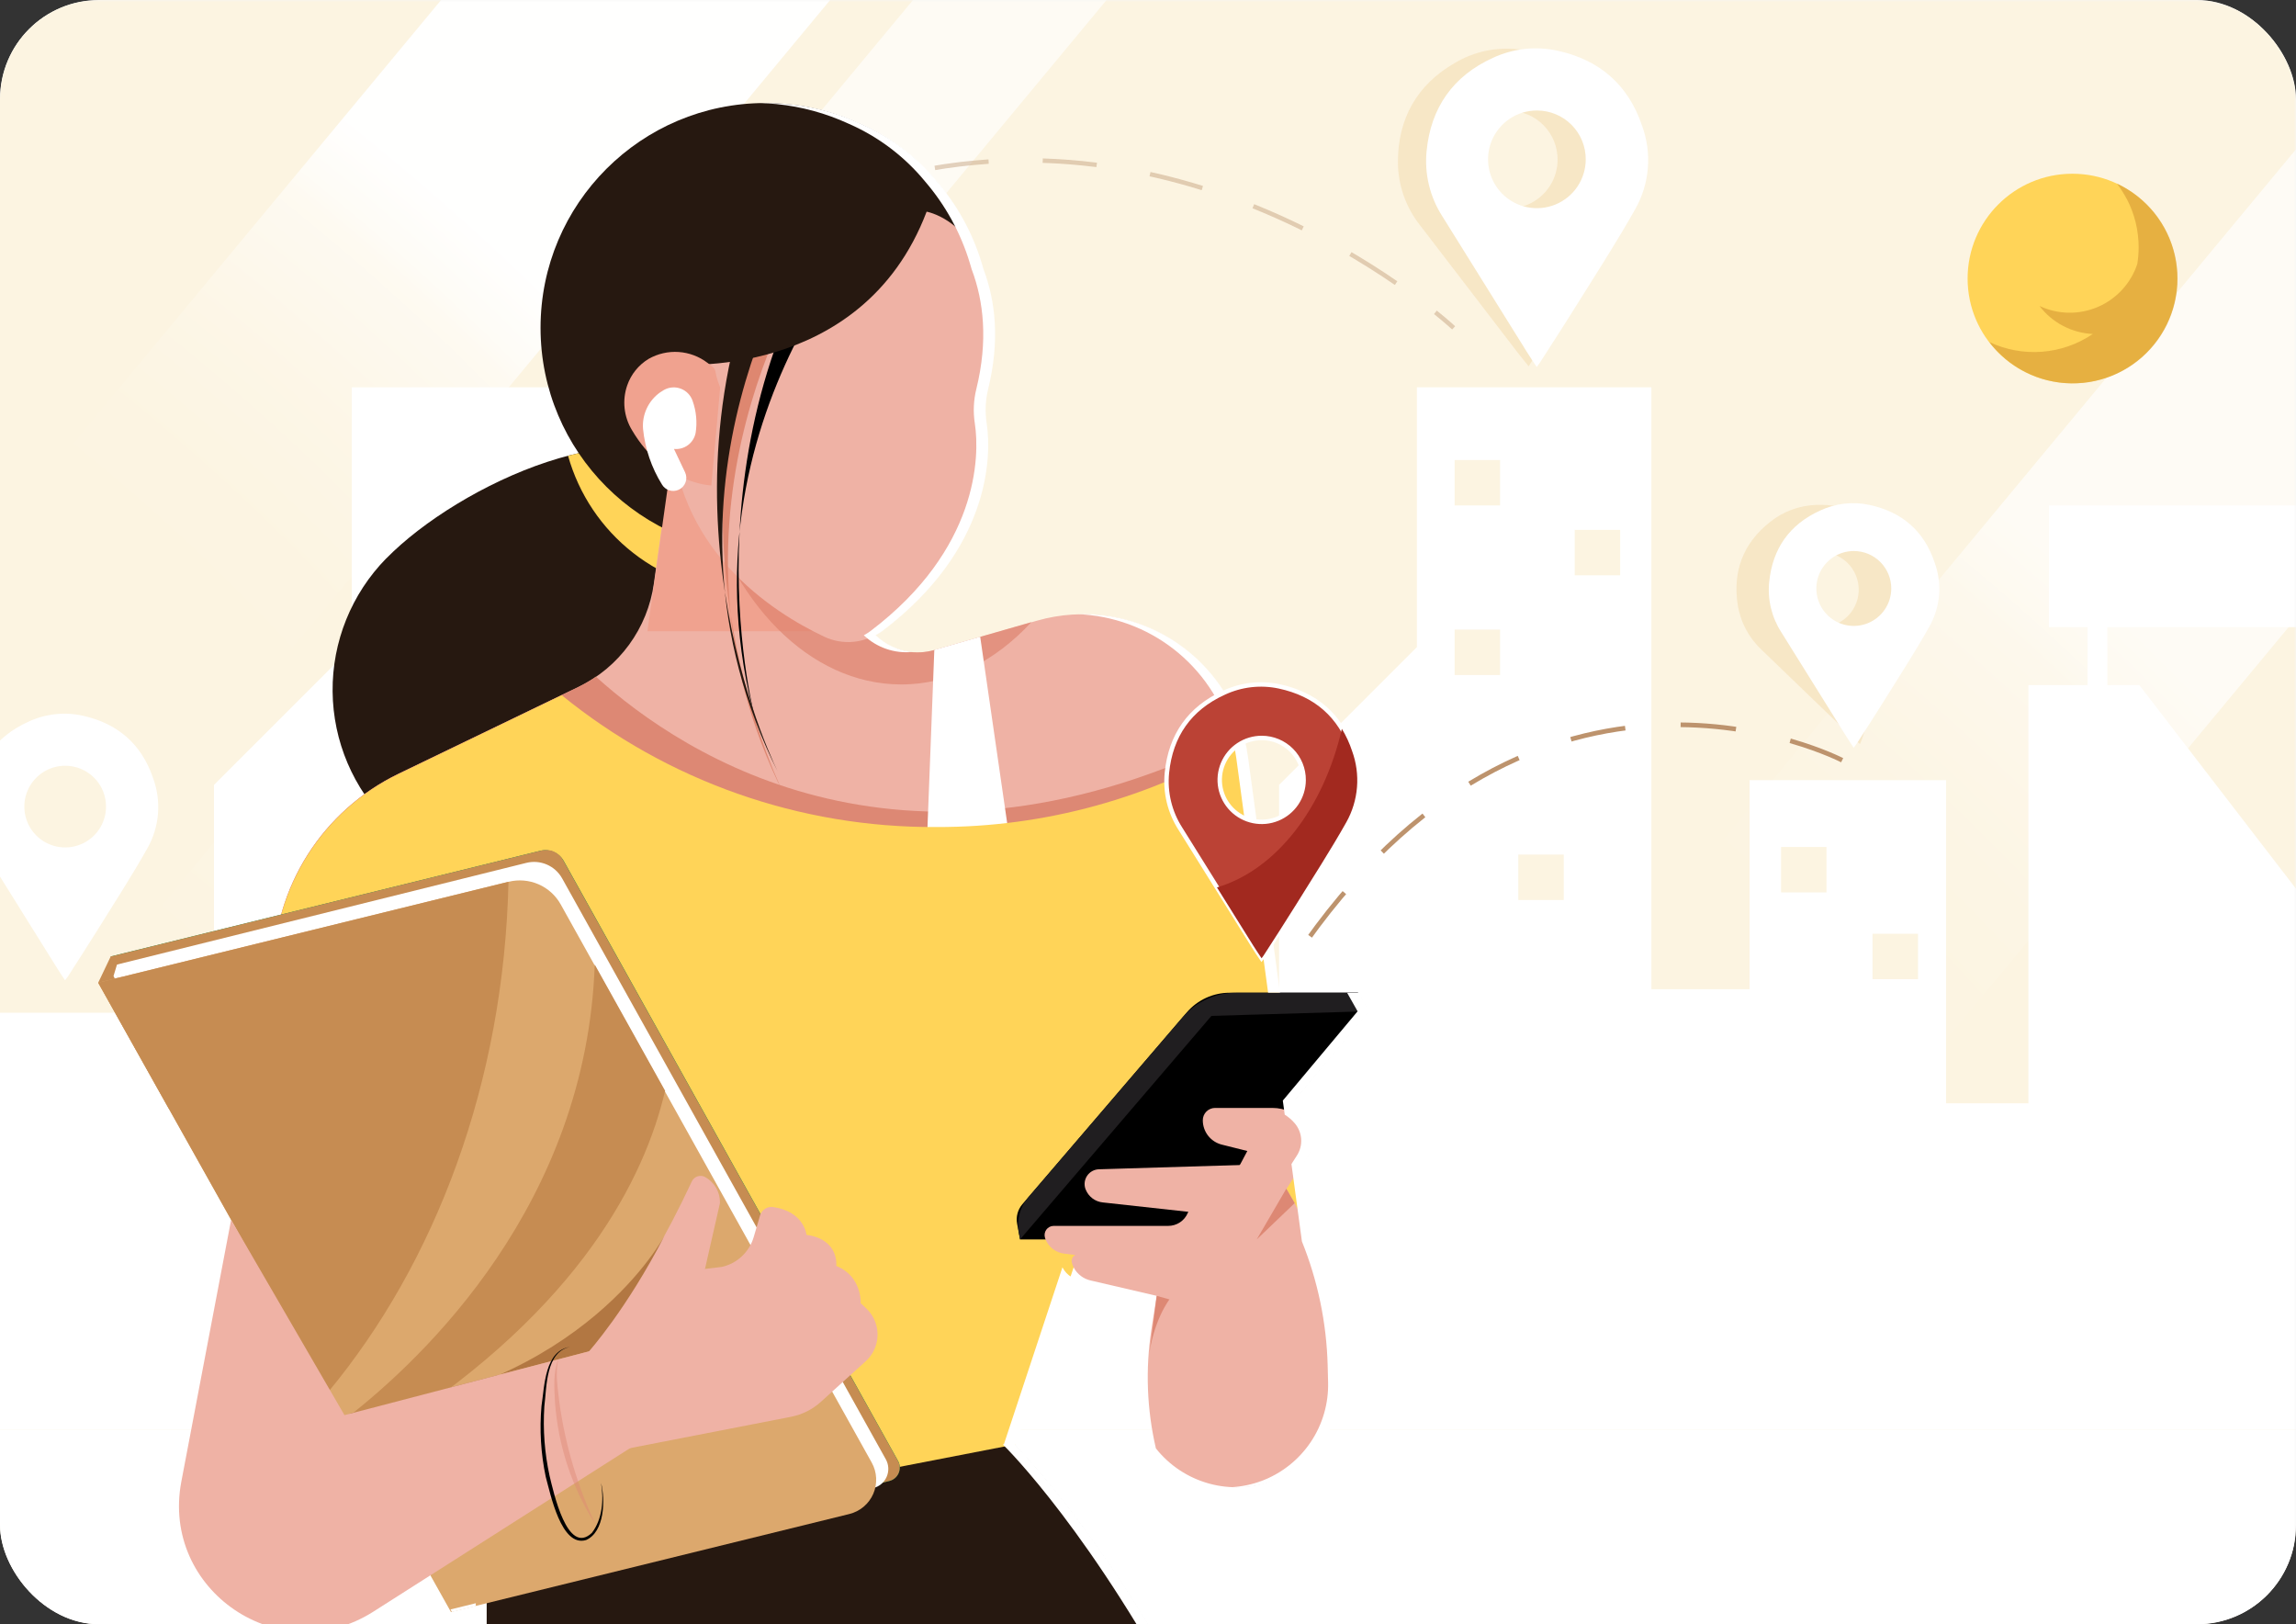
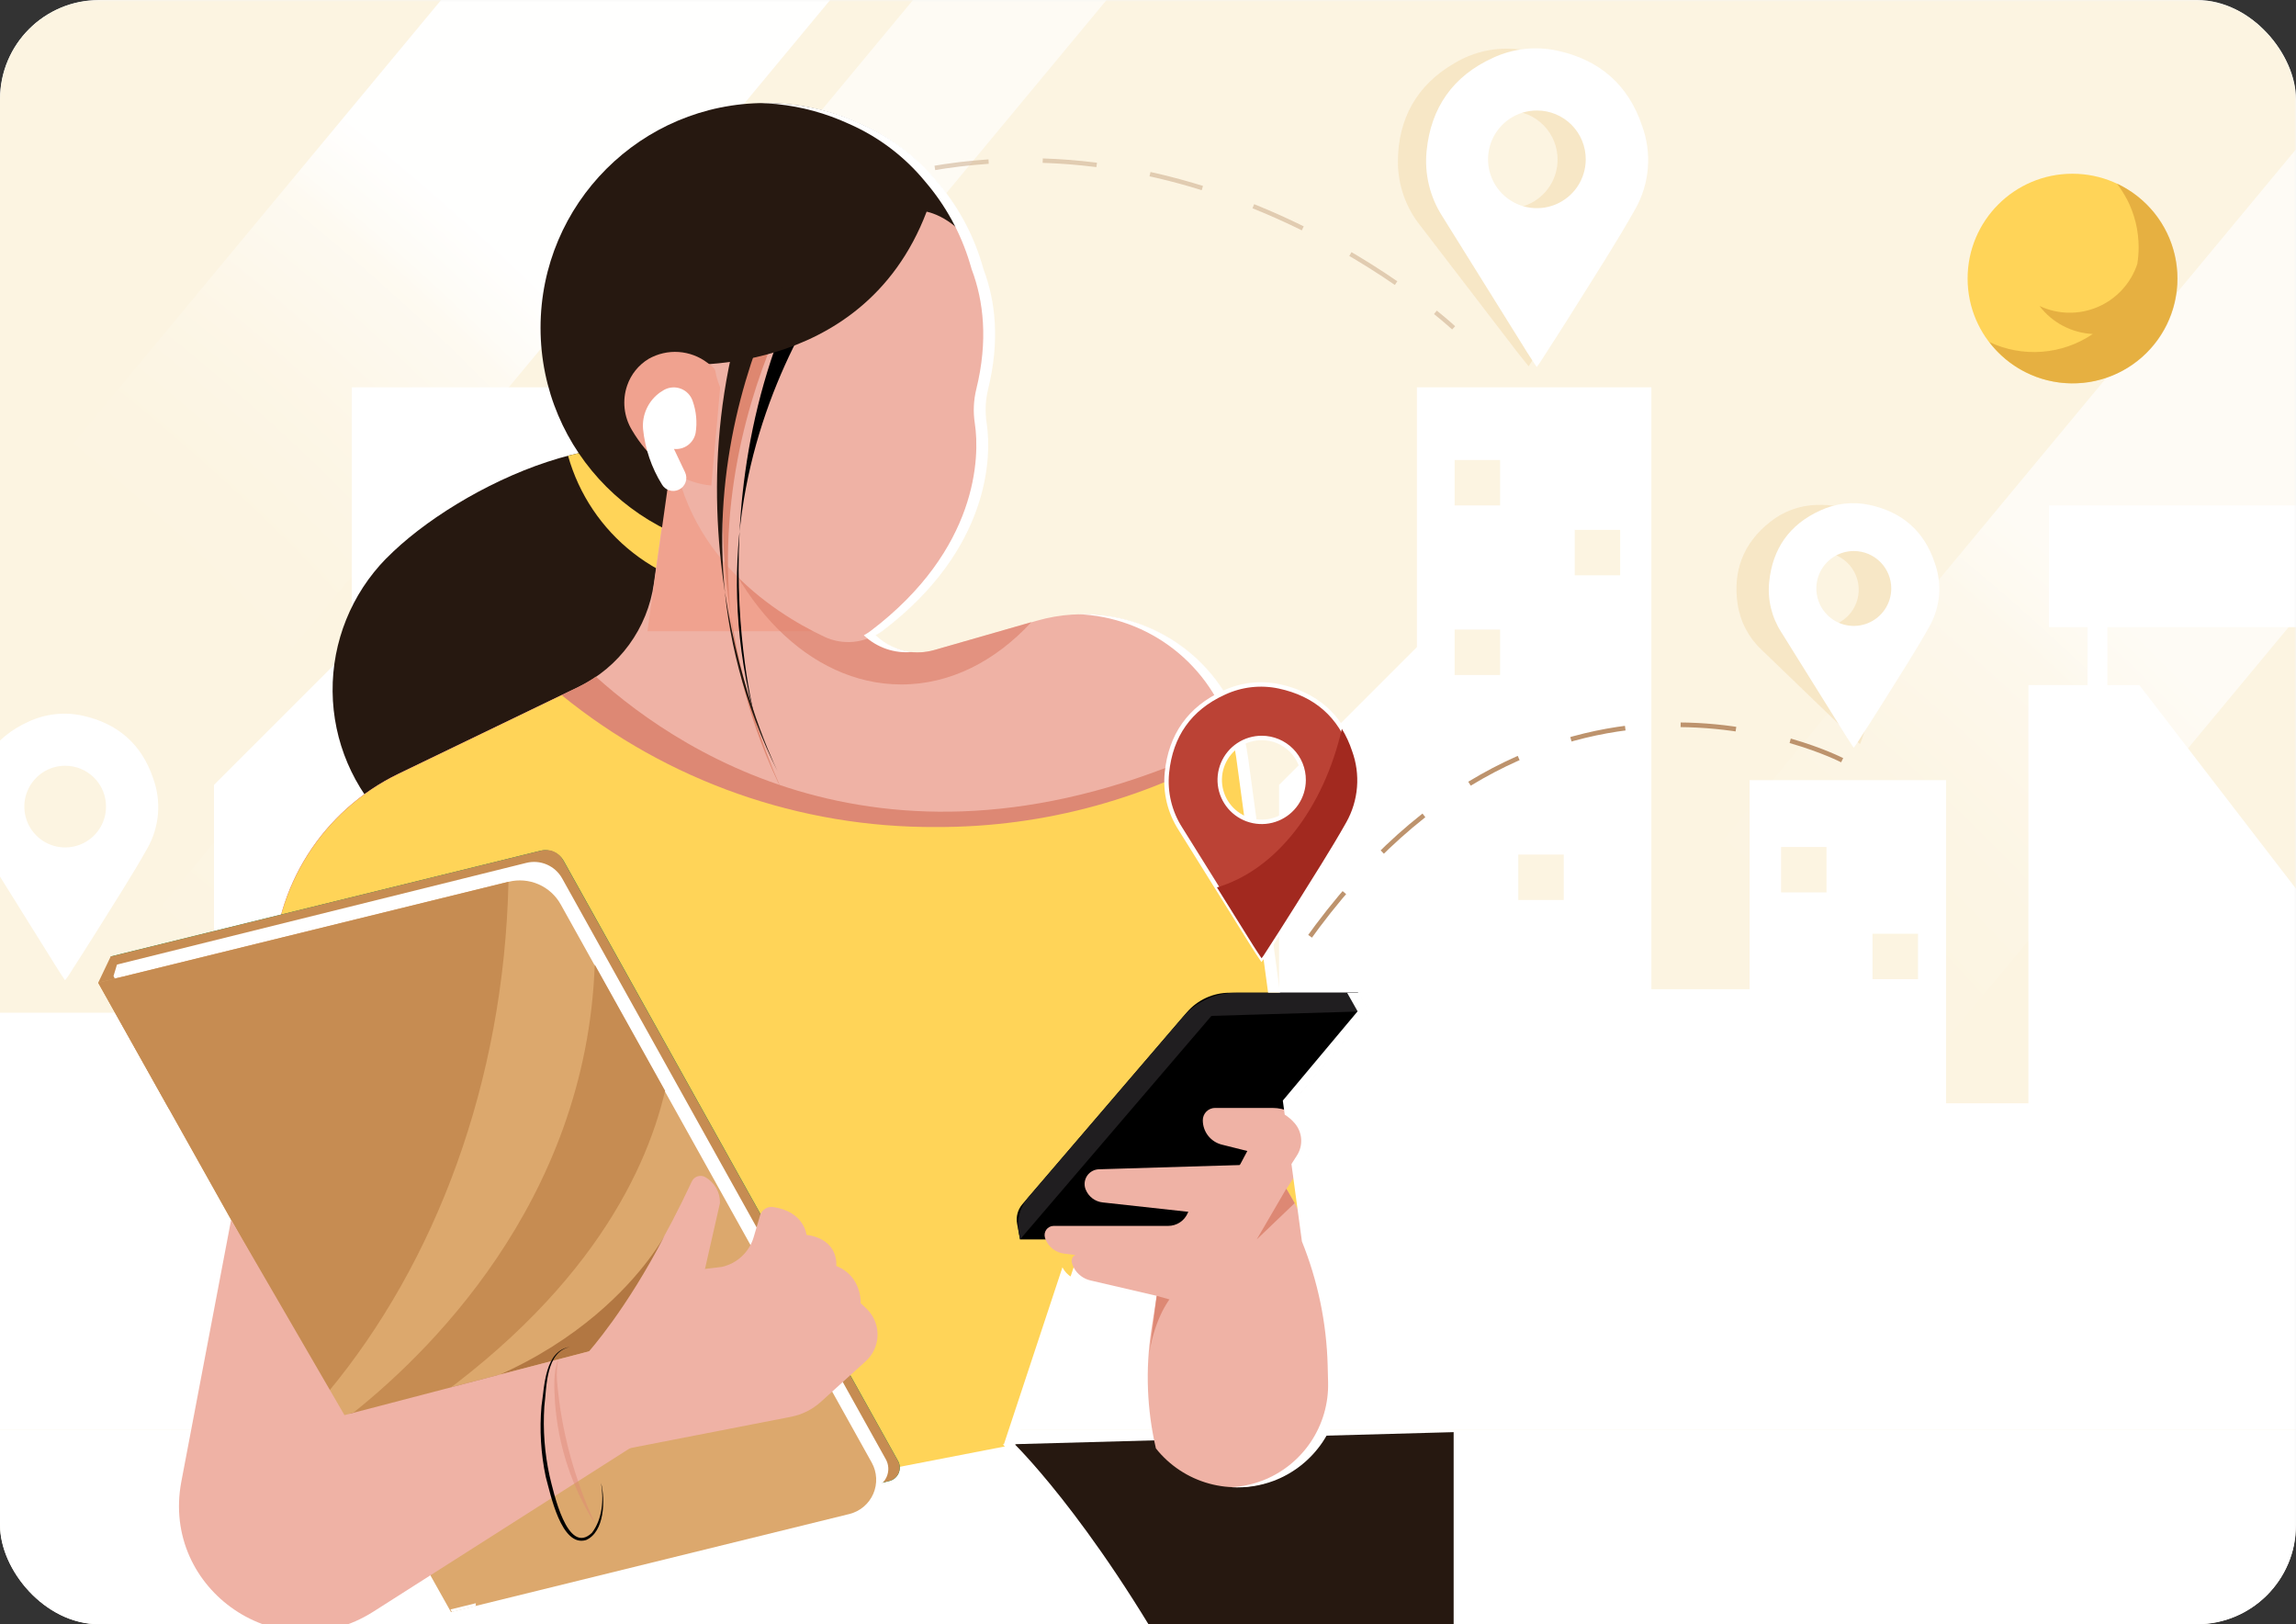
<svg xmlns="http://www.w3.org/2000/svg" width="533" height="377" viewBox="0 0 533 377" fill="none">
  <rect x="0" y="0" width="533" height="377" fill="#333333" stroke="none" />
  <g clip-path="url(#clip0_107_38902)">
    <rect width="533" height="377" rx="23" fill="#F5F5F5" />
    <mask id="mask0_107_38902" style="mask-type:luminance" maskUnits="userSpaceOnUse" x="-15" y="0" width="548" height="384">
      <path d="M510.675 0H7.325C-5.005 0 -15 9.992 -15 22.318V361.338C-15 373.664 -5.005 383.656 7.325 383.656H510.675C523.005 383.656 533 373.664 533 361.338V22.318C533 9.992 523.005 0 510.675 0Z" fill="white" />
    </mask>
    <g mask="url(#mask0_107_38902)">
      <path d="M533 0H-15V383.656H533V0Z" fill="white" />
      <path opacity="0.3" d="M541.13 -5.703H-23.154V389.368H541.13V-5.703Z" fill="#F5D89C" />
      <path opacity="0.63" d="M256.283 -53.422L-94.629 369.418L-68.013 391.492L282.899 -31.347L256.283 -53.422Z" fill="url(#paint0_radial_107_38902)" />
      <path opacity="0.68" d="M557.414 5.236L180.4 459.527L233.898 503.896L610.912 49.605L557.414 5.236Z" fill="url(#paint1_radial_107_38902)" />
      <path opacity="0.96" d="M147.494 -54.34L-189.699 351.969L-136.202 396.338L200.992 -9.971L147.494 -54.34Z" fill="url(#paint2_radial_107_38902)" />
      <g opacity="0.42">
        <path d="M337.453 76.093C337.453 76.093 335.982 74.722 333.219 72.492" stroke="#BD936D" stroke-width="1.025" stroke-miterlimit="10" />
        <path d="M324.089 65.711C294.589 45.387 220.221 8.072 141.205 77.058" stroke="#BD936D" stroke-width="1.025" stroke-miterlimit="10" stroke-dasharray="12.57 12.57" />
        <path d="M136.99 80.863C135.635 82.106 134.282 83.379 132.934 84.682" stroke="#BD936D" stroke-width="1.025" stroke-miterlimit="10" />
      </g>
      <path d="M496.63 159.013H470.881V256.079H451.763V181.074H406.156V229.607H383.357V89.898H328.926V150.192L296.929 182.179V235.063H293.504V216.366L249.367 159.013H223.627V256.079H204.5V181.074H158.902V229.607H136.104V89.898H81.673V150.192L49.675 182.179V235.063H-22.037V331.813H225.216H293.504H540.757V216.366L496.63 159.013Z" fill="white" />
      <path d="M540.757 331.812H-23.527V402.525H540.757V331.812Z" fill="white" />
      <path d="M89.697 129.591C106.544 112.423 147.384 93.51 164.557 110.352C181.731 127.193 168.703 173.418 151.855 190.585C143.764 198.828 132.729 203.52 121.178 203.629C109.626 203.738 98.504 199.256 90.259 191.167C82.014 183.079 77.32 172.048 77.211 160.5C77.102 148.952 81.586 137.834 89.677 129.591H89.697Z" fill="#261810" />
      <path d="M164.557 110.354C156.938 102.886 144.65 102.461 131.869 105.786C134.377 114.728 139.68 122.634 147.003 128.348C154.326 134.062 163.285 137.285 172.571 137.546C173.035 126.476 170.785 116.481 164.557 110.354Z" fill="#FFD458" />
      <path d="M198.302 134.871C198.36 134.871 198.415 134.894 198.456 134.934C198.496 134.975 198.519 135.03 198.519 135.088V136.982C198.512 139.22 199.027 141.429 200.022 143.433C201.017 145.437 202.466 147.182 204.253 148.529C206.041 149.877 208.117 150.789 210.319 151.194C212.52 151.6 214.786 151.487 216.936 150.864L240.751 144.057C246.07 142.536 251.653 142.177 257.123 143.004C262.593 143.831 267.821 145.824 272.452 148.849C277.083 151.874 281.009 155.859 283.964 160.534C286.918 165.209 288.832 170.465 289.576 175.945L304.775 288.225C304.779 288.257 304.774 288.291 304.763 288.322C304.752 288.352 304.733 288.38 304.71 288.403C304.686 288.426 304.657 288.443 304.626 288.453C304.594 288.463 304.561 288.466 304.529 288.461L241.61 278.94L76.787 324.099C65.931 277.796 63.177 246.154 63.414 225.435C63.511 215.851 66.284 206.484 71.419 198.39C76.554 190.297 83.849 183.798 92.48 179.625L134.238 159.478C138.92 157.221 142.972 153.843 146.034 149.646C149.097 145.448 151.076 140.559 151.796 135.414L155.567 108.508" fill="#EFB2A5" />
      <path d="M177.675 128.261C206.499 128.261 229.865 104.902 229.865 76.088C229.865 47.273 206.499 23.914 177.675 23.914C148.851 23.914 125.484 47.273 125.484 76.088C125.484 104.902 148.851 128.261 177.675 128.261Z" fill="#261810" />
      <path d="M157.924 92.426L150.295 146.514H198.814V116.776" fill="#F0A28F" />
      <path d="M288.352 170.329C210.955 209.36 159.06 175.795 138.334 157.059C137.031 157.959 135.662 158.76 134.238 159.456L92.48 179.603C83.849 183.776 76.554 190.275 71.419 198.369C66.284 206.463 63.511 215.829 63.414 225.413C63.177 246.133 65.931 277.794 76.787 324.077L241.61 278.938L304.568 288.46C304.601 288.464 304.634 288.461 304.665 288.451C304.697 288.441 304.725 288.424 304.749 288.401C304.773 288.378 304.791 288.351 304.803 288.32C304.814 288.289 304.818 288.256 304.815 288.223L289.537 175.913C289.277 174.026 288.881 172.159 288.352 170.329Z" fill="#DD8874" />
      <path opacity="0.64" d="M209.237 158.864C220.607 158.864 231.068 153.458 239.438 144.39L216.935 150.863C214.793 151.476 212.538 151.584 210.347 151.179C208.156 150.774 206.089 149.867 204.308 148.528C202.527 147.19 201.081 145.456 200.083 143.465C199.085 141.473 198.563 139.277 198.558 137.05V135.076C198.558 135.019 198.535 134.964 198.494 134.923C198.454 134.882 198.398 134.859 198.341 134.859L162.652 112.867C169.561 139.694 187.81 158.864 209.237 158.864Z" fill="#DC816A" />
      <path d="M209.168 40.363C209.168 40.363 237.79 55.291 229.154 90.327C228.508 92.948 228.39 95.671 228.809 98.338C229.993 106.044 229.549 127.543 204.668 146.437C202.77 147.861 200.517 148.736 198.155 148.967C195.793 149.199 193.413 148.778 191.275 147.749C179.224 142.056 156.297 127.375 155.744 97.973L158.557 69.42L209.168 40.363Z" fill="#EFB2A5" />
      <path d="M207.459 46.961C207.459 46.961 155.979 96.52 175.482 167.528C175.482 167.528 157.401 102.805 197.955 46.023" fill="black" />
      <path opacity="0.89" d="M189.3 60.094C189.3 60.094 148.834 118.957 182.115 184.618C182.115 184.618 151.43 124.837 179.785 61.08" fill="#DC816A" />
      <path d="M156.03 84.543C156.03 84.543 200 88.884 215.11 49.132C215.11 49.132 224.397 50.74 228.118 62.62C228.118 62.62 222.404 38.684 199.625 28.738L144.424 53.345" fill="#261810" />
      <path d="M187.977 55.062C187.977 55.062 147.512 113.926 180.792 179.587C180.792 179.587 150.117 119.806 178.463 56.049" fill="#261810" />
      <path d="M165.139 112.67C165.139 112.67 154.164 112.462 146.712 99.843C145.779 98.305 145.194 96.582 145 94.793C144.805 93.005 145.006 91.196 145.587 89.493C146.471 86.9 148.244 84.702 150.591 83.287C152.703 82.089 155.121 81.537 157.544 81.7C159.967 81.863 162.289 82.734 164.221 84.205C167.063 86.287 165.277 85.192 167.182 89.937" fill="#F0A28F" />
      <path d="M153.236 91.076C153.532 90.878 153.828 90.681 154.144 90.504C154.741 90.169 155.405 89.972 156.087 89.925C156.769 89.878 157.454 89.983 158.091 90.232C158.728 90.481 159.302 90.868 159.771 91.365C160.241 91.863 160.594 92.458 160.806 93.108C161.639 95.471 161.873 98.003 161.487 100.478C161.268 101.617 160.629 102.631 159.697 103.321C158.764 104.01 157.607 104.323 156.454 104.198L159.03 109.615C159.202 109.977 159.301 110.37 159.321 110.771C159.34 111.172 159.28 111.572 159.143 111.95C159.006 112.327 158.795 112.673 158.524 112.969C158.252 113.264 157.924 113.502 157.559 113.67C156.876 113.987 156.099 114.038 155.38 113.814C154.661 113.59 154.052 113.106 153.67 112.456C151.244 108.548 149.742 104.137 149.278 99.561C149.147 97.925 149.443 96.283 150.137 94.796C150.83 93.309 151.898 92.027 153.236 91.076Z" fill="white" />
-       <path d="M216.895 150.838L214.803 205.103L235.628 203.603L227.544 147.789L216.895 150.838Z" fill="white" />
-       <path d="M235.322 335.208C235.322 335.208 315.118 412.265 337.453 601.404H112.979V332.406" fill="#261810" />
+       <path d="M235.322 335.208C235.322 335.208 315.118 412.265 337.453 601.404V332.406" fill="#261810" />
      <path d="M288.845 172.224C267.261 185.216 242.525 192.041 217.33 191.957C185.686 192.141 154.961 181.329 130.408 161.371L92.509 179.663C83.878 183.836 76.584 190.335 71.448 198.429C66.313 206.523 63.54 215.889 63.443 225.473C63.206 246.193 74.122 318.149 84.979 364.462L235.628 335.267L256.759 271.431L304.528 288.52C304.561 288.524 304.594 288.522 304.625 288.511C304.657 288.501 304.685 288.484 304.709 288.461C304.733 288.439 304.751 288.411 304.763 288.38C304.774 288.349 304.778 288.316 304.775 288.283L289.536 175.914C289.368 174.673 289.137 173.442 288.845 172.224Z" fill="#FFD458" />
      <path d="M236.117 284.072C235.807 282.444 236.255 280.764 237.334 279.506L275.503 234.985C277.988 232.086 281.616 230.418 285.435 230.418H315.245L317.673 234.71L273.447 287.673H236.801L236.117 284.072Z" fill="black" />
      <path d="M282.075 257.156H295.35C296.835 257.154 298.302 257.478 299.649 258.103C300.996 258.729 302.19 259.641 303.147 260.777C304.015 261.805 304.53 263.085 304.616 264.429C304.701 265.772 304.352 267.107 303.62 268.236L297.866 277.155L284.848 276.031L289.556 267.151L283.634 265.671C282.373 265.356 281.254 264.628 280.454 263.604C279.655 262.579 279.221 261.317 279.223 260.018C279.221 259.642 279.294 259.27 279.437 258.923C279.58 258.576 279.79 258.261 280.055 257.995C280.32 257.729 280.634 257.518 280.981 257.374C281.328 257.23 281.7 257.156 282.075 257.156Z" fill="#EFB2A5" />
      <path d="M292.93 270.25L255.13 271.395C254.595 271.406 254.071 271.543 253.598 271.794C253.126 272.045 252.719 272.403 252.41 272.84C252.102 273.276 251.899 273.779 251.819 274.307C251.74 274.836 251.785 275.376 251.952 275.884C251.98 275.968 252.013 276.05 252.05 276.13C252.378 276.935 252.919 277.635 253.614 278.157C254.31 278.678 255.134 279.001 255.998 279.09L282.982 282.05L292.93 270.25Z" fill="#EFB2A5" />
      <path d="M277.14 278.25L275.738 281.526C275.359 282.42 274.724 283.183 273.913 283.719C273.102 284.254 272.15 284.538 271.178 284.535H244.57C244.238 284.542 243.913 284.626 243.619 284.781C243.326 284.936 243.073 285.158 242.881 285.429C242.689 285.699 242.564 286.011 242.514 286.339C242.464 286.667 242.493 287.002 242.596 287.317L242.685 287.594C243.036 288.498 243.627 289.289 244.393 289.884C245.16 290.478 246.074 290.853 247.037 290.968L279.183 295.072" fill="#EFB2A5" />
      <path d="M272.354 289.922L250.285 291.096C250.051 291.108 249.821 291.172 249.614 291.283C249.407 291.394 249.227 291.549 249.086 291.737C248.946 291.926 248.849 292.143 248.802 292.373C248.755 292.603 248.759 292.841 248.815 293.069C248.933 293.477 249.088 293.874 249.279 294.253C249.685 295.001 250.248 295.653 250.929 296.164C251.611 296.675 252.394 297.033 253.226 297.213L274.94 302.265" fill="#EFB2A5" />
      <path d="M269.471 294.589L267.27 308.728C265.88 317.865 266.242 327.184 268.336 336.186C271.475 340.138 275.788 342.991 280.653 344.335C285.518 345.679 290.685 345.444 295.408 343.665C300.035 341.917 304.002 338.774 306.761 334.671C309.52 330.567 310.933 325.707 310.805 320.765L310.696 316.887C310.318 302.568 306.238 288.591 298.853 276.317L296.879 273.051L279.113 276.129L269.471 294.589Z" fill="#EFB2A5" />
      <path d="M25.701 222L125.384 197.482C126.438 197.22 127.549 197.313 128.545 197.746C129.54 198.18 130.365 198.929 130.891 199.879L208.476 339.094C208.715 339.523 208.852 340.002 208.876 340.492C208.9 340.983 208.811 341.472 208.615 341.922C208.42 342.373 208.123 342.772 207.748 343.089C207.373 343.406 206.93 343.633 206.453 343.751L107.589 368.062L25.701 222Z" fill="#008945" />
      <path d="M25.701 222.003L125.69 197.406C126.65 197.172 127.661 197.259 128.567 197.655C129.473 198.05 130.224 198.733 130.704 199.597L208.467 339.108C208.706 339.535 208.843 340.012 208.867 340.502C208.891 340.991 208.801 341.479 208.605 341.928C208.41 342.377 208.112 342.775 207.737 343.09C207.362 343.405 206.919 343.629 206.443 343.745L107.589 368.066L25.701 222.003Z" fill="#C68C52" />
      <path d="M22.799 228.088L25.701 222L45.765 231.709L39.192 257.332L22.799 228.088Z" fill="#C68C52" />
      <path d="M27.172 223.876L122.187 200.276C123.775 199.88 125.45 200.018 126.952 200.669C128.454 201.32 129.7 202.447 130.497 203.877L205.634 338.702C205.978 339.318 206.175 340.006 206.21 340.711C206.244 341.416 206.116 342.119 205.834 342.766C205.552 343.414 205.125 343.987 204.585 344.443C204.046 344.898 203.408 345.222 202.723 345.391L106.445 369.07L27.172 223.876Z" fill="white" />
      <path d="M22.799 228.09L118.05 204.667C120.371 204.088 122.819 204.291 125.012 205.246C127.206 206.2 129.023 207.852 130.18 209.945L202.366 339.472C202.98 340.572 203.331 341.8 203.392 343.058C203.454 344.317 203.224 345.572 202.721 346.727C202.217 347.883 201.454 348.906 200.491 349.718C199.527 350.53 198.389 351.109 197.165 351.41L104.687 374.152L22.799 228.09Z" fill="#DCA86D" />
      <path d="M143.466 336.661L183.665 328.837C186.215 328.332 188.581 327.15 190.514 325.413L200.947 315.971C201.768 315.235 202.435 314.344 202.909 313.348C203.383 312.353 203.655 311.274 203.709 310.173C203.764 309.072 203.599 307.971 203.224 306.934C202.85 305.897 202.274 304.944 201.529 304.131C200.982 303.553 200.405 303.003 199.802 302.484C199.802 302.484 200.147 296.209 194.127 293.831C194.127 293.831 194.926 287.694 187.218 286.609C187.218 286.609 186.734 281.172 179.401 280.146C178.754 280.074 178.103 280.232 177.561 280.593C177.019 280.954 176.622 281.494 176.44 282.119L174.96 287.151C174.455 288.86 173.501 290.401 172.197 291.616C170.894 292.831 169.288 293.674 167.548 294.058L161.419 294.798L137.604 318.23" fill="#EFB2A5" />
      <path d="M135.729 314.804C135.729 314.804 148.391 300.409 160.61 274.203C160.741 273.926 160.928 273.678 161.159 273.476C161.39 273.274 161.661 273.122 161.954 273.03C162.247 272.937 162.555 272.906 162.861 272.938C163.166 272.97 163.462 273.065 163.729 273.217C164.791 273.815 165.669 274.692 166.269 275.752C166.869 276.813 167.168 278.017 167.134 279.235L159.771 311.597" fill="#EFB2A5" />
      <path d="M27.171 223.84L26.352 226.543L26.648 227.106L28.918 226.593L27.171 223.84Z" fill="white" />
      <path d="M268.522 300.773L271.483 301.602C271.483 301.602 267.535 306.644 266.598 315.82L268.522 300.773Z" fill="#DD8874" />
      <path d="M298.615 275.891L291.746 287.671L300.55 279.255L298.615 275.891Z" fill="#DD8874" />
      <path d="M317.673 234.71L315.245 230.418H286.939C282.165 230.418 277.63 232.504 274.524 236.127L238.699 277.913C236.757 280.178 235.951 283.203 236.509 286.133L236.801 287.673L281.225 235.795L317.673 234.71Z" fill="#201E20" />
      <path d="M80.805 328.227L136.706 313.664C136.706 313.664 145.391 304.054 154.333 286.699C154.333 286.67 135.729 322.475 80.805 328.227Z" fill="#B27742" />
      <path d="M285.815 170.331C286.005 170.956 286.173 171.587 286.318 172.225C286.318 172.324 286.367 172.433 286.387 172.531L286.565 173.321C286.565 173.548 286.654 173.784 286.703 174.011C286.703 174.061 286.703 174.1 286.703 174.149C286.811 174.722 286.91 175.304 286.989 175.896L294.381 230.398H297.135L289.743 175.896C289.664 175.304 289.565 174.722 289.457 174.149C289.452 174.104 289.452 174.057 289.457 174.011C289.407 173.784 289.358 173.548 289.318 173.321L289.141 172.531C289.141 172.433 289.091 172.324 289.072 172.225C288.927 171.568 288.759 170.936 288.568 170.331C286.169 162.099 281.096 154.899 274.149 149.87C267.202 144.841 258.778 142.268 250.205 142.557C258.306 142.863 266.105 145.711 272.496 150.696C278.887 155.681 283.547 162.551 285.815 170.331Z" fill="white" />
      <path d="M297.797 255.449L298.241 258.715C299.125 259.266 299.918 259.952 300.59 260.747C301.459 261.775 301.974 263.055 302.059 264.398C302.144 265.742 301.795 267.076 301.064 268.206L299.801 270.179L302.229 288.136C305.924 297.3 307.95 307.05 308.209 316.927L308.308 320.804C308.44 325.744 307.03 330.603 304.275 334.707C301.519 338.81 297.555 341.955 292.931 343.704C290.679 344.545 288.314 345.044 285.914 345.184C289.239 345.381 292.568 344.876 295.685 343.704C300.309 341.954 304.274 338.809 307.031 334.706C309.787 330.603 311.2 325.745 311.072 320.804L310.973 316.927C310.714 307.05 308.688 297.3 304.992 288.136L302.554 270.179L303.818 268.206C304.554 267.079 304.906 265.744 304.822 264.4C304.739 263.056 304.224 261.775 303.354 260.747C302.679 259.954 301.887 259.268 301.005 258.715L300.561 255.449L317.911 234.729L315.483 230.438H312.73L315.158 234.729L297.797 255.449Z" fill="white" />
      <path d="M180.271 24.159C186.08 24.738 191.751 26.286 197.049 28.737C203.928 31.745 209.998 36.336 214.765 42.136C219.481 47.626 223.004 54.036 225.108 60.961C225.444 62.017 225.592 62.618 225.592 62.618C225.592 62.618 225.592 62.549 225.592 62.51V62.569C228.326 69.85 229.411 79.036 226.648 90.294C226.001 92.915 225.884 95.638 226.302 98.305C227.487 106.011 227.043 127.51 202.161 146.404C201.643 146.795 201.096 147.144 200.523 147.45C202.014 148.865 203.792 149.944 205.737 150.613C207.682 151.282 209.747 151.525 211.794 151.327C208.602 151.018 205.605 149.654 203.277 147.45C203.848 147.142 204.395 146.793 204.915 146.404C229.786 127.51 230.24 106.011 229.056 98.305C228.639 95.639 228.753 92.916 229.392 90.294C232.155 79.036 231.079 69.85 228.345 62.569C228.341 62.55 228.341 62.529 228.345 62.51C228.341 62.546 228.341 62.582 228.345 62.618C228.345 62.618 228.197 62.017 227.862 60.961C225.758 54.036 222.235 47.626 217.518 42.136C212.764 36.344 206.712 31.754 199.852 28.737C192.539 25.338 184.532 23.696 176.471 23.942C177.734 23.972 178.997 24.031 180.271 24.159Z" fill="white" />
      <path d="M235.598 335.26L235.845 335.211L248.675 296.376C247.846 295.859 247.166 295.135 246.701 294.275L246.642 294.137L233.052 335.211L232.795 335.26C234.907 337.322 312.847 414.833 334.876 601.407H337.63C315.63 414.833 237.661 337.342 235.598 335.26Z" fill="white" />
      <path d="M110.452 372.117L104.58 373.558L104.916 374.15L110.452 372.788V372.117Z" fill="white" />
      <path d="M97.385 365.625L84.13 374.08C79.838 376.852 74.892 378.448 69.789 378.708C75.828 378.989 81.803 377.371 86.873 374.08L98.105 366.937L97.385 365.625Z" fill="white" />
      <path d="M76.114 323.179C101.114 293.097 116.994 251.214 118.041 204.664L22.799 228.087L76.114 323.179Z" fill="#C68C52" />
      <path d="M481.094 88.966C494.531 88.966 505.423 78.077 505.423 64.645C505.423 51.213 494.531 40.324 481.094 40.324C467.658 40.324 456.766 51.213 456.766 64.645C456.766 78.077 467.658 88.966 481.094 88.966Z" fill="#FFD458" />
      <path opacity="0.66" d="M491.457 42.641C492.273 43.714 492.999 44.852 493.628 46.044L493.717 46.163C495.526 49.629 496.47 53.481 496.471 57.391C496.471 58.693 496.365 59.993 496.155 61.278C495.418 63.492 494.221 65.525 492.642 67.243C491.063 68.96 489.137 70.324 486.993 71.244C484.848 72.164 482.533 72.62 480.199 72.58C477.866 72.541 475.567 72.008 473.455 71.016C474.917 72.939 476.783 74.517 478.921 75.641C481.059 76.764 483.418 77.405 485.831 77.518C482.335 79.889 478.281 81.309 474.068 81.638C469.856 81.966 465.631 81.193 461.809 79.393C464.041 82.327 466.912 84.716 470.204 86.377C473.496 88.04 477.122 88.932 480.81 88.986C484.497 89.041 488.149 88.257 491.489 86.694C494.828 85.131 497.769 82.829 500.088 79.962C502.407 77.096 504.044 73.74 504.875 70.148C505.705 66.556 505.709 62.822 504.884 59.229C504.059 55.636 502.428 52.277 500.114 49.407C497.8 46.536 494.863 44.229 491.526 42.66L491.457 42.641Z" fill="#D89D35" />
      <g opacity="0.3">
        <path d="M431.766 172.72C430.947 171.97 430.227 171.329 429.526 170.658L408.918 150.797C405.929 147.989 403.975 144.256 403.371 140.2C402.246 132.534 404.684 126.111 410.803 121.237C413.853 118.754 417.63 117.334 421.561 117.192C429.24 116.926 435.319 119.955 439.494 126.486C440.938 128.604 441.906 131.009 442.332 133.537C442.758 136.064 442.632 138.654 441.962 141.128C440.175 147.65 438.014 154.063 435.921 160.515C434.717 164.265 433.424 167.994 432.171 171.743C432.092 172.02 431.934 172.286 431.766 172.72ZM420.712 128.42C419.042 128.831 417.532 129.727 416.372 130.996C415.212 132.265 414.454 133.85 414.194 135.549C413.935 137.249 414.186 138.987 414.914 140.544C415.643 142.101 416.817 143.407 418.289 144.297C419.76 145.187 421.462 145.621 423.18 145.544C424.898 145.467 426.555 144.882 427.94 143.864C429.326 142.845 430.378 141.439 430.965 139.823C431.551 138.207 431.644 136.453 431.233 134.784C430.962 133.675 430.474 132.63 429.798 131.71C429.122 130.789 428.271 130.011 427.293 129.42C426.316 128.829 425.232 128.436 424.103 128.265C422.973 128.093 421.821 128.146 420.712 128.42Z" fill="#ECC887" />
      </g>
      <g opacity="0.3">
        <path d="M354.873 85.018C353.965 83.893 353.155 82.926 352.385 81.93C344.792 72.064 337.226 62.197 329.685 52.331C326.345 48.146 324.522 42.953 324.514 37.6C324.514 27.536 328.935 19.643 337.769 14.591C342.178 11.968 347.327 10.863 352.425 11.444C362.383 12.579 369.638 17.65 373.763 26.885C375.212 29.895 375.992 33.183 376.05 36.522C376.108 39.862 375.442 43.175 374.099 46.233C370.546 54.304 366.479 62.158 362.571 70.07C360.291 74.688 357.912 79.246 355.573 83.883C355.396 84.169 355.179 84.495 354.873 85.018ZM349.188 25.76C346.955 25.969 344.833 26.835 343.093 28.249C341.352 29.663 340.07 31.561 339.408 33.703C338.747 35.846 338.735 38.136 339.376 40.285C340.016 42.434 341.28 44.344 343.007 45.775C344.733 47.206 346.846 48.093 349.077 48.324C351.308 48.555 353.557 48.119 355.54 47.072C357.523 46.024 359.151 44.413 360.218 42.441C361.285 40.468 361.743 38.224 361.535 35.992C361.401 34.508 360.975 33.065 360.281 31.746C359.587 30.427 358.639 29.258 357.491 28.307C356.344 27.356 355.019 26.642 353.594 26.204C352.169 25.767 350.671 25.616 349.188 25.76Z" fill="#ECC887" />
      </g>
      <path d="M292.861 222.419C292.19 221.432 291.568 220.495 290.996 219.577L274.03 192.376C271.542 188.513 270.436 183.923 270.891 179.352C271.76 170.719 276.152 164.404 284.126 160.783C288.128 158.907 292.634 158.391 296.957 159.313C305.385 161.119 311.159 166.062 313.913 174.3C314.901 176.995 315.293 179.873 315.063 182.734C314.833 185.595 313.986 188.373 312.58 190.876C308.869 197.476 304.734 203.84 300.737 210.283C298.408 214.042 295.99 217.742 293.601 221.462C293.384 221.738 293.177 222.004 292.861 222.419ZM292.94 171.281C291.013 171.271 289.127 171.833 287.52 172.895C285.912 173.957 284.656 175.471 283.91 177.247C283.164 179.023 282.961 180.98 283.327 182.871C283.693 184.761 284.612 186.501 285.968 187.87C287.323 189.239 289.054 190.175 290.942 190.56C292.829 190.946 294.789 190.763 296.573 190.035C298.356 189.307 299.884 188.066 300.963 186.47C302.041 184.874 302.622 182.995 302.632 181.069C302.641 179.788 302.397 178.519 301.914 177.333C301.43 176.147 300.717 175.068 299.816 174.159C298.914 173.249 297.842 172.527 296.66 172.033C295.478 171.539 294.211 171.284 292.93 171.281H292.94Z" fill="#BB4235" />
      <path d="M292.861 222.419C292.19 221.432 291.568 220.495 290.996 219.577L274.03 192.376C271.542 188.513 270.436 183.923 270.891 179.352C271.76 170.719 276.152 164.404 284.126 160.783C288.128 158.907 292.634 158.391 296.957 159.313C305.385 161.119 311.159 166.062 313.913 174.3C314.901 176.995 315.293 179.873 315.063 182.734C314.833 185.595 313.986 188.373 312.58 190.876C308.869 197.476 304.734 203.84 300.737 210.283C298.408 214.042 295.99 217.742 293.601 221.462C293.384 221.738 293.177 222.004 292.861 222.419ZM292.94 171.281C291.013 171.271 289.127 171.833 287.52 172.895C285.912 173.957 284.656 175.471 283.91 177.247C283.164 179.023 282.961 180.98 283.327 182.871C283.693 184.761 284.612 186.501 285.968 187.87C287.323 189.239 289.054 190.175 290.942 190.56C292.829 190.946 294.789 190.763 296.573 190.035C298.356 189.307 299.884 188.066 300.963 186.47C302.041 184.874 302.622 182.995 302.632 181.069C302.641 179.788 302.397 178.519 301.914 177.333C301.43 176.147 300.717 175.068 299.816 174.159C298.914 173.249 297.842 172.527 296.66 172.033C295.478 171.539 294.211 171.284 292.93 171.281H292.94Z" stroke="white" stroke-width="1.025" stroke-miterlimit="10" />
      <path d="M15.101 227.529C14.44 226.542 13.838 225.654 13.285 224.756L-3.237 198.275C-5.659 194.515 -6.737 190.047 -6.296 185.597C-5.457 177.19 -1.174 171.034 6.594 167.511C10.479 165.694 14.852 165.192 19.049 166.081C27.251 167.847 32.866 172.662 35.561 180.673C36.519 183.299 36.899 186.1 36.674 188.886C36.449 191.672 35.625 194.377 34.258 196.815C30.646 203.238 26.619 209.444 22.73 215.709C20.46 219.369 18.102 222.971 15.822 226.562C15.595 226.838 15.397 227.115 15.101 227.529ZM15.17 177.733C13.295 177.725 11.459 178.274 9.895 179.308C8.331 180.343 7.11 181.819 6.384 183.548C5.659 185.277 5.463 187.182 5.82 189.022C6.178 190.863 7.073 192.556 8.393 193.888C9.713 195.22 11.398 196.13 13.236 196.505C15.073 196.88 16.981 196.701 18.717 195.992C20.453 195.283 21.94 194.076 22.99 192.522C24.04 190.969 24.606 189.139 24.616 187.264C24.625 186.017 24.387 184.781 23.917 183.626C23.446 182.472 22.753 181.421 21.875 180.536C20.997 179.65 19.953 178.947 18.802 178.466C17.652 177.985 16.417 177.736 15.17 177.733Z" fill="white" />
      <path opacity="0.3" d="M348.23 106.773H337.68V117.321H348.23V106.773Z" fill="#F5D89C" />
      <path opacity="0.3" d="M376.113 122.992H365.562V133.539H376.113V122.992Z" fill="#F5D89C" />
      <path opacity="0.3" d="M424.01 196.586H413.459V207.133H424.01V196.586Z" fill="#F5D89C" />
      <path opacity="0.3" d="M445.25 216.723H434.699V227.27H445.25V216.723Z" fill="#F5D89C" />
      <path opacity="0.3" d="M348.23 146.121H337.68V156.668H348.23V146.121Z" fill="#F5D89C" />
      <path opacity="0.3" d="M363.015 198.344H352.465V208.891H363.015V198.344Z" fill="#F5D89C" />
      <path d="M80.498 329.094C80.988 329.966 81.651 330.728 82.446 331.335C83.241 331.941 84.152 332.379 85.122 332.621C86.092 332.863 87.102 332.904 88.089 332.742C89.076 332.58 90.019 332.219 90.861 331.679C134.84 303.392 149.684 273.3 154.402 253.172L138.067 223.879C136.103 279.368 98.5 315.124 80.498 329.094Z" fill="#C68C52" />
      <path d="M430.326 173.556C429.714 172.629 429.171 171.839 428.658 171.011L413.508 146.729C411.28 143.275 410.292 139.167 410.705 135.077C411.475 127.362 415.403 121.728 422.549 118.492C426.111 116.822 430.122 116.365 433.968 117.189C441.489 118.798 446.65 123.208 449.108 130.568C449.99 132.974 450.342 135.543 450.137 138.098C449.933 140.652 449.177 143.133 447.924 145.368C444.607 151.288 440.916 156.951 437.343 162.703C435.261 166.058 433.109 169.363 430.977 172.678C430.79 172.954 430.602 173.181 430.326 173.556ZM430.385 127.894C428.666 127.887 426.983 128.389 425.549 129.337C424.115 130.285 422.994 131.637 422.329 133.222C421.663 134.806 421.483 136.553 421.81 138.24C422.137 139.928 422.957 141.48 424.166 142.702C425.376 143.923 426.92 144.759 428.605 145.103C430.289 145.447 432.038 145.284 433.63 144.635C435.222 143.986 436.586 142.88 437.549 141.456C438.512 140.032 439.031 138.355 439.041 136.636C439.049 135.493 438.831 134.36 438.4 133.302C437.969 132.244 437.333 131.281 436.529 130.469C435.724 129.657 434.768 129.011 433.714 128.569C432.659 128.128 431.528 127.898 430.385 127.894Z" fill="white" />
      <path d="M356.738 85.181C355.948 83.977 355.228 82.931 354.566 81.866C347.987 71.342 341.407 60.788 334.827 50.205C331.932 45.707 330.645 40.362 331.176 35.04C332.162 24.986 337.305 17.635 346.582 13.422C351.225 11.261 356.447 10.672 361.455 11.745C371.266 13.847 377.987 19.638 381.195 29.189C382.347 32.325 382.804 35.673 382.537 39.003C382.269 42.333 381.283 45.566 379.645 48.478C375.322 56.164 370.516 63.583 365.828 71.082C363.114 75.453 360.301 79.764 357.527 84.096C357.35 84.392 357.083 84.688 356.738 85.181ZM356.827 25.647C354.584 25.637 352.388 26.293 350.518 27.53C348.648 28.768 347.187 30.532 346.319 32.6C345.452 34.667 345.218 36.946 345.646 39.147C346.074 41.348 347.145 43.372 348.724 44.965C350.303 46.557 352.319 47.645 354.517 48.092C356.714 48.539 358.996 48.325 361.071 47.476C363.147 46.627 364.925 45.181 366.179 43.323C367.433 41.464 368.108 39.275 368.117 37.033C368.128 35.543 367.844 34.066 367.281 32.686C366.719 31.306 365.889 30.052 364.84 28.994C363.79 27.936 362.542 27.095 361.167 26.521C359.792 25.947 358.317 25.649 356.827 25.647Z" fill="white" />
      <path d="M313.873 174.299C313.282 172.503 312.488 170.782 311.505 169.168C307.241 187.707 296.197 201.924 282.508 205.97L290.996 219.576C291.568 220.493 292.19 221.381 292.861 222.417C293.177 222.003 293.384 221.736 293.562 221.43C295.95 217.711 298.368 214.011 300.697 210.252C304.695 203.809 308.83 197.425 312.541 190.844C313.943 188.345 314.787 185.573 315.017 182.717C315.247 179.861 314.857 176.99 313.873 174.299Z" fill="#A2291F" />
      <path d="M427.64 176.449C427.64 176.449 356.45 139.44 300.549 222.417" stroke="#BD936D" stroke-width="1.079" stroke-miterlimit="10" stroke-dasharray="12.89 12.89" />
      <path d="M540.756 117.328H475.646V145.556H540.756V117.328Z" fill="white" />
      <path d="M489.207 137.84H484.617V165.584H489.207V137.84Z" fill="white" />
      <path d="M53.653 283.121L79.965 328.457L151.431 309.81L148.687 334.575L86.657 374.08C64.944 387.893 37.309 369.146 42.095 343.888L53.653 283.121Z" fill="#EFB2A5" />
      <g opacity="0.45">
        <path d="M129.61 315.514C128.86 318.799 129.492 322.134 129.837 325.38C131.188 335.276 134.04 344.908 138.296 353.944C132.819 345.399 129.569 335.621 128.84 325.499C128.673 322.174 128.357 318.642 129.61 315.484V315.514Z" fill="#DD8874" />
      </g>
      <path d="M132.384 312.605C126.669 313.711 126.936 321.86 126.364 326.418C126.014 331.836 126.426 337.276 127.587 342.58C128.476 346.211 131.683 361.207 137.398 355.791C139.845 352.614 140.191 348.105 139.539 344.217C140.526 348.164 140.359 355.564 136.055 357.448C130.282 359.205 127.785 346.743 126.689 342.777C125.553 337.383 125.221 331.851 125.702 326.359C126.423 321.683 126.433 313.444 132.423 312.605H132.384Z" fill="black" />
    </g>
  </g>
  <defs>
    <radialGradient id="paint0_radial_107_38902" cx="0" cy="0" r="1" gradientUnits="userSpaceOnUse" gradientTransform="translate(-172.663 450.305) rotate(-15.181) scale(393.327 378.607)">
      <stop offset="0.74" stop-color="white" stop-opacity="0" />
      <stop offset="0.8" stop-color="white" stop-opacity="0.01" />
      <stop offset="0.84" stop-color="white" stop-opacity="0.04" />
      <stop offset="0.86" stop-color="white" stop-opacity="0.1" />
      <stop offset="0.89" stop-color="white" stop-opacity="0.18" />
      <stop offset="0.91" stop-color="white" stop-opacity="0.28" />
      <stop offset="0.93" stop-color="white" stop-opacity="0.4" />
      <stop offset="0.96" stop-color="white" stop-opacity="0.55" />
      <stop offset="0.97" stop-color="white" stop-opacity="0.72" />
      <stop offset="0.99" stop-color="white" stop-opacity="0.91" />
      <stop offset="1" stop-color="white" />
    </radialGradient>
    <radialGradient id="paint1_radial_107_38902" cx="0" cy="0" r="1" gradientUnits="userSpaceOnUse" gradientTransform="translate(88.873 541.144) rotate(2.69) scale(574.246 562.263)">
      <stop offset="0.74" stop-color="white" stop-opacity="0" />
      <stop offset="0.8" stop-color="white" stop-opacity="0.01" />
      <stop offset="0.84" stop-color="white" stop-opacity="0.04" />
      <stop offset="0.86" stop-color="white" stop-opacity="0.1" />
      <stop offset="0.89" stop-color="white" stop-opacity="0.18" />
      <stop offset="0.91" stop-color="white" stop-opacity="0.28" />
      <stop offset="0.93" stop-color="white" stop-opacity="0.4" />
      <stop offset="0.96" stop-color="white" stop-opacity="0.55" />
      <stop offset="0.97" stop-color="white" stop-opacity="0.72" />
      <stop offset="0.99" stop-color="white" stop-opacity="0.91" />
      <stop offset="1" stop-color="white" />
    </radialGradient>
    <radialGradient id="paint2_radial_107_38902" cx="0" cy="0" r="1" gradientUnits="userSpaceOnUse" gradientTransform="translate(-271.414 421.323) rotate(5.646) scale(553.477 519.27)">
      <stop offset="0.74" stop-color="white" stop-opacity="0" />
      <stop offset="0.8" stop-color="white" stop-opacity="0.01" />
      <stop offset="0.84" stop-color="white" stop-opacity="0.04" />
      <stop offset="0.86" stop-color="white" stop-opacity="0.1" />
      <stop offset="0.89" stop-color="white" stop-opacity="0.18" />
      <stop offset="0.91" stop-color="white" stop-opacity="0.28" />
      <stop offset="0.93" stop-color="white" stop-opacity="0.4" />
      <stop offset="0.96" stop-color="white" stop-opacity="0.55" />
      <stop offset="0.97" stop-color="white" stop-opacity="0.72" />
      <stop offset="0.99" stop-color="white" stop-opacity="0.91" />
      <stop offset="1" stop-color="white" />
    </radialGradient>
    <clipPath id="clip0_107_38902">
      <rect width="533" height="377" rx="23" fill="white" />
    </clipPath>
  </defs>
</svg>